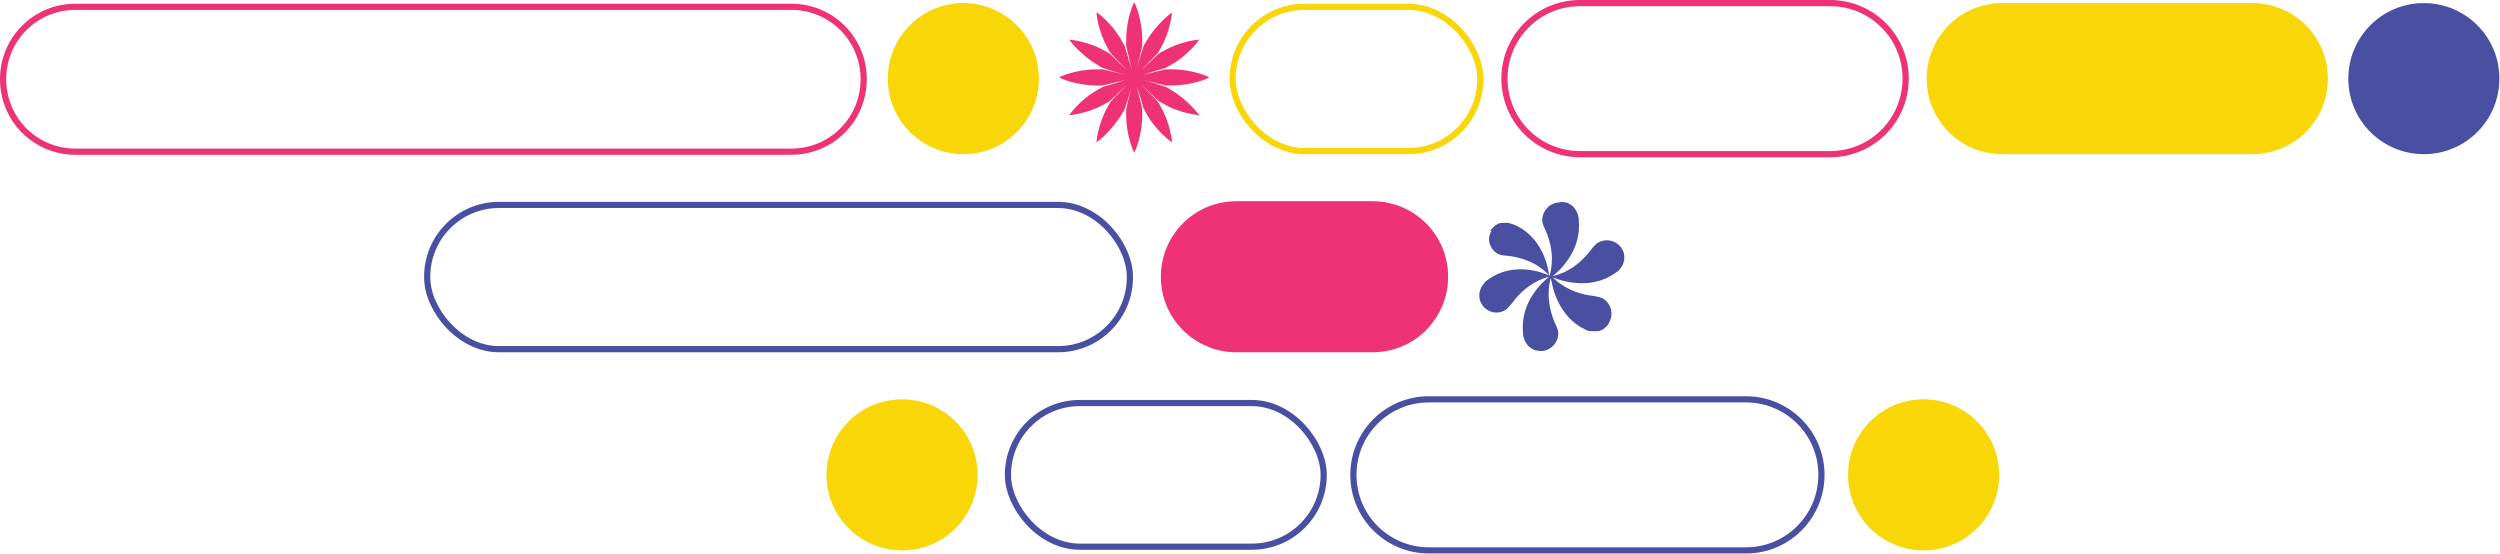
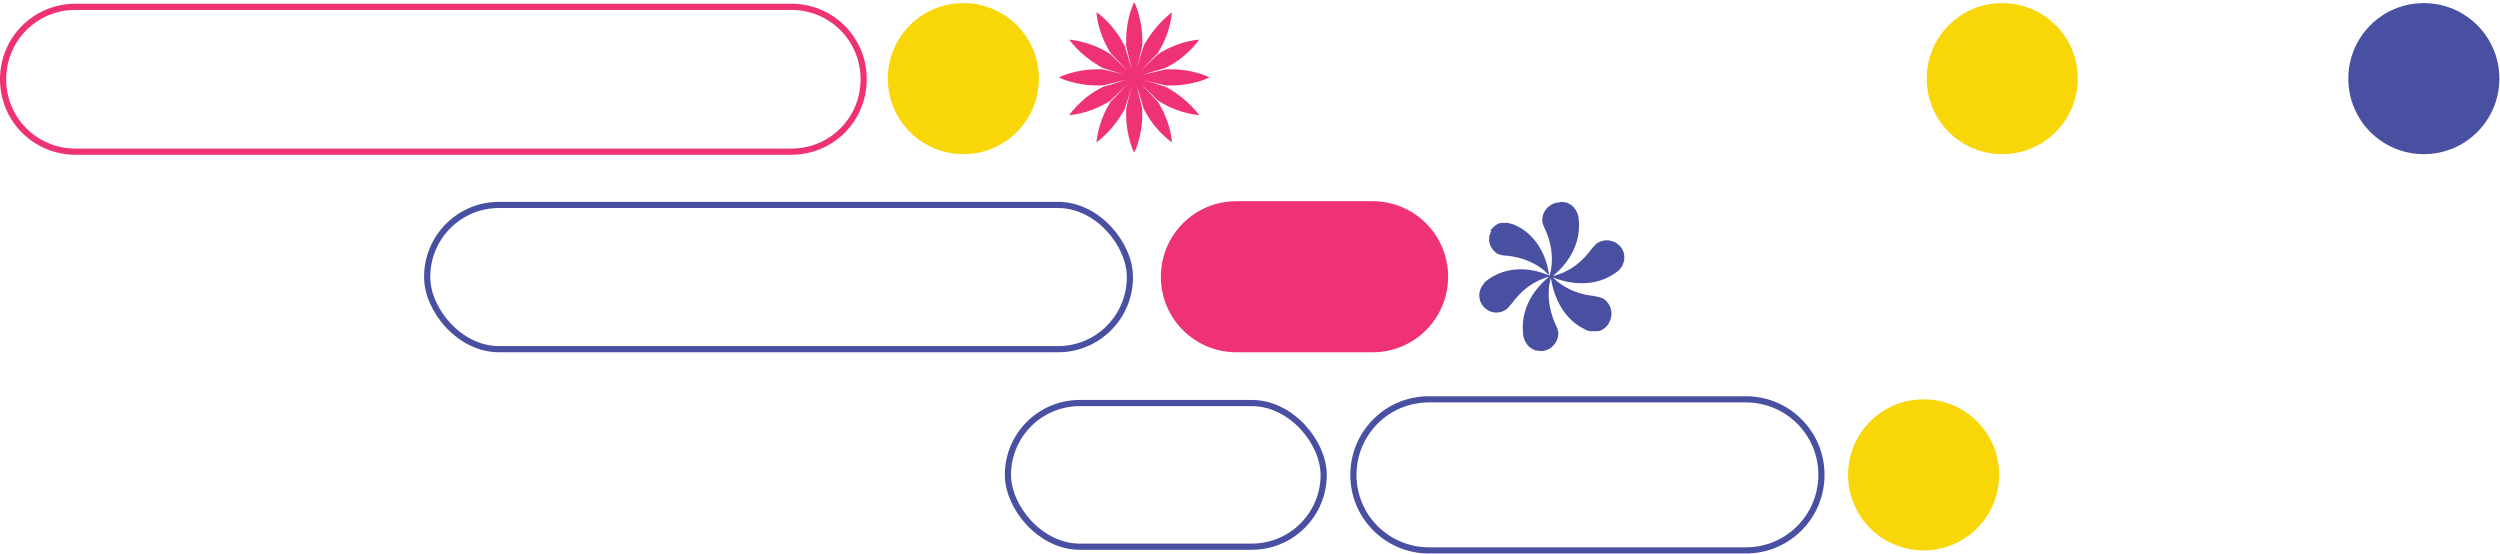
<svg xmlns="http://www.w3.org/2000/svg" id="Layer_1" data-name="Layer 1" version="1.1" viewBox="0 0 403.8 89.5">
  <defs>
    <style>
      .cls-1, .cls-2 {
        stroke: #4950a2;
      }

      .cls-1, .cls-2, .cls-3, .cls-4, .cls-5 {
        fill: none;
      }

      .cls-6, .cls-7, .cls-8, .cls-9 {
        stroke-width: 0px;
      }

      .cls-6, .cls-9 {
        fill: #4950a2;
      }

      .cls-2, .cls-4 {
        stroke-miterlimit: 10;
      }

      .cls-7 {
        fill: #ee3275;
      }

      .cls-8 {
        fill: #f8d608;
      }

      .cls-9 {
        fill-rule: evenodd;
      }

      .cls-3, .cls-4 {
        stroke: #ee3275;
      }

      .cls-5 {
        stroke: #f8d608;
      }
    </style>
  </defs>
  <path class="cls-6" d="M391.5.5h0c-6.8,0-12.2,5.5-12.2,12.2h0c0,6.8,5.5,12.2,12.2,12.2h0c6.8,0,12.2-5.5,12.2-12.2h0c0-6.8-5.5-12.2-12.2-12.2Z" />
-   <path class="cls-8" d="M363.8.5h-40.4c-6.8,0-12.2,5.5-12.2,12.2h0c0,6.8,5.5,12.2,12.2,12.2h40.4c6.8,0,12.2-5.5,12.2-12.2h0c0-6.8-5.5-12.2-12.2-12.2Z" />
-   <path class="cls-4" d="M295.6.5h-40.4c-6.8,0-12.2,5.5-12.2,12.2h0c0,6.8,5.5,12.2,12.2,12.2h40.4c6.8,0,12.2-5.5,12.2-12.2h0c0-6.8-5.5-12.2-12.2-12.2Z" />
-   <rect class="cls-5" x="199.1" y="1.1" width="40" height="23.3" rx="11.6" ry="11.6" />
+   <path class="cls-8" d="M363.8.5h-40.4c-6.8,0-12.2,5.5-12.2,12.2h0c0,6.8,5.5,12.2,12.2,12.2c6.8,0,12.2-5.5,12.2-12.2h0c0-6.8-5.5-12.2-12.2-12.2Z" />
  <path class="cls-7" d="M177.1,13.8c-3.3,0-6-1.2-6-1.3s2.7-1.3,6-1.3.7,0,1,0c0,0,2.2.5,3.7.9-1.5-.4-3.6-1.1-3.6-1.1-.3-.1-.6-.3-.9-.5-2.9-1.7-4.6-4.1-4.6-4.1,0,0,3,.2,5.9,1.9.3.2.6.3.8.5,0,0,1.6,1.6,2.7,2.6-1.1-1.1-2.6-2.7-2.6-2.7-.2-.3-.4-.5-.5-.8-1.7-2.9-1.9-5.8-1.9-5.9s2.5,1.7,4.1,4.6c.2.3.3.6.5.9,0,0,.6,2.2,1.1,3.6-.4-1.5-.9-3.7-.9-3.7,0-.3,0-.7,0-1,0-3.3,1.2-6,1.3-6s1.3,2.7,1.3,6,0,.7,0,1c0,0-.5,2.2-.9,3.7.4-1.5,1.1-3.6,1.1-3.6.1-.3.3-.6.5-.9,1.7-2.9,4.1-4.6,4.1-4.6,0,0-.2,3-1.9,5.9-.2.3-.3.6-.5.8,0,0-1.6,1.6-2.6,2.7,1.1-1.1,2.7-2.6,2.7-2.6.3-.2.5-.4.8-.5,2.9-1.7,5.8-1.9,5.9-1.9,0,0-1.7,2.5-4.6,4.1-.3.2-.6.3-.9.5,0,0-2.2.6-3.6,1.1,1.5-.4,3.7-.9,3.7-.9.3,0,.7,0,1,0,3.3,0,6,1.2,6,1.3s-2.7,1.3-6,1.3-.7,0-1,0c0,0-2.2-.5-3.7-.9,1.5.4,3.6,1.1,3.6,1.1.3.1.6.3.9.5,2.9,1.7,4.6,4.1,4.6,4.1,0,0-3-.2-5.9-1.9-.3-.2-.6-.3-.8-.5,0,0-1.6-1.6-2.7-2.6,1.1,1.1,2.6,2.7,2.6,2.7.2.3.4.5.5.8,1.7,2.9,1.9,5.8,1.9,5.9,0,0-2.5-1.7-4.1-4.6-.2-.3-.3-.6-.5-.9,0,0-.6-2.2-1.1-3.6.4,1.5.9,3.7.9,3.7,0,.3,0,.7,0,1,0,3.3-1.2,6-1.3,6s-1.3-2.7-1.3-6,0-.7,0-1c0,0,.5-2.2.9-3.7-.4,1.5-1.1,3.6-1.1,3.6-.1.3-.3.6-.5.9-1.7,2.9-4.1,4.6-4.1,4.6,0,0,.2-3,1.9-5.9.2-.3.3-.6.5-.8,0,0,1.6-1.6,2.6-2.7-1.1,1.1-2.7,2.6-2.7,2.6-.3.2-.5.4-.8.5-2.9,1.7-5.8,1.9-5.9,1.9,0,0,1.7-2.5,4.6-4.1.3-.2.6-.3.9-.5,0,0,2.2-.6,3.6-1.1-1.5.4-3.7.9-3.7.9-.3,0-.7,0-1,0Z" />
  <path class="cls-8" d="M155.6.5h0c-6.8,0-12.2,5.5-12.2,12.2h0c0,6.8,5.5,12.2,12.2,12.2h0c6.8,0,12.2-5.5,12.2-12.2h0c0-6.8-5.5-12.2-12.2-12.2Z" />
  <path class="cls-3" d="M127.8,1.1H12.2C5.7,1.1.5,6.3.5,12.8h0c0,6.5,5.2,11.7,11.7,11.7h115.6c6.5,0,11.7-5.2,11.7-11.7h0c0-6.5-5.2-11.7-11.7-11.7Z" />
  <path class="cls-8" d="M310.7,64.5h0c-6.8,0-12.2,5.5-12.2,12.2h0c0,6.8,5.5,12.2,12.2,12.2h0c6.8,0,12.2-5.5,12.2-12.2h0c0-6.8-5.5-12.2-12.2-12.2Z" />
  <path class="cls-2" d="M282,64.5h-51.2c-6.8,0-12.2,5.5-12.2,12.2h0c0,6.8,5.5,12.2,12.2,12.2h51.2c6.8,0,12.2-5.5,12.2-12.2h0c0-6.8-5.5-12.2-12.2-12.2Z" />
  <rect class="cls-1" x="162.8" y="65.1" width="51" height="23.2" rx="11.6" ry="11.6" />
-   <path class="cls-8" d="M145.7,64.5h0c-6.8,0-12.2,5.5-12.2,12.2h0c0,6.8,5.5,12.2,12.2,12.2h0c6.8,0,12.2-5.5,12.2-12.2h0c0-6.8-5.5-12.2-12.2-12.2Z" />
  <path class="cls-9" d="M251.9,32.7c-1.5,0-2.8,1.3-2.8,2.9h0c0,.5.3,1.1.5,1.5h0s0,0,0,0c0,0,0,0,0,0,1.6,3.6,1,6.4.7,7.4,0,0,0,0,0,0,0,0,0,0,0,0h0s0,0-.1,0c-.8-.4-5.7-2.4-9.9.7-.3.2-.5.4-.7.7-.2.3-.4.5-.5.9-.2.5-.2,1-.1,1.5,0,.3.2.5.3.8.8,1.3,2.4,1.8,3.8,1h0c.4-.2.8-.8,1.1-1.1h0s0,0,0,0c2.4-3.3,5.2-4.1,6-4.3-1.1.9-4.7,4.1-4.2,9.1,0,.4.1.7.2,1,.1.3.3.6.5.9.3.4.8.7,1.3.9.3,0,.6.1.9.1,1.5,0,2.8-1.3,2.8-2.9h0c0-.5-.3-1.1-.5-1.5,0,0,0,0,0,0-1.6-3.7-1-6.5-.7-7.4,0,0,0,0,0,0,0,0,0,0,0,0,.2,1.3,1.1,6.2,5.5,8.3.3.2.7.3,1,.3.3,0,.7,0,1,0,.5,0,1-.3,1.4-.7.2-.2.4-.4.5-.7.8-1.4.3-3.1-1-3.9h0c-.4-.2-1.1-.3-1.5-.4,0,0,0,0,0,0-3.8-.4-5.9-2.3-6.6-3,1.2.5,6,2.2,10.1-.7.3-.2.6-.4.8-.7.2-.3.4-.5.5-.9.2-.5.2-1,.1-1.5,0-.3-.2-.5-.3-.8-.8-1.3-2.5-1.8-3.9-1h0c-.4.2-.8.8-1.1,1.1h0s0,0,0,0h0s0,0,0,0c-2.5,3.4-5.4,4.1-6.2,4.3,1.1-.9,4.7-4.1,4.2-9.1,0-.4-.1-.7-.2-1-.1-.3-.3-.6-.5-.9-.3-.4-.8-.7-1.3-.9-.3,0-.6-.1-.9-.1ZM240.9,37.3c-.8,1.3-.3,2.9,1,3.7h0c.4.2,1.1.3,1.5.3,0,0,0,0,0,0,4.8.5,6.8,3.2,6.8,3.2,0,0-.4-5.9-5.6-8.2-.3-.1-.7-.2-1-.3-.3,0-.7,0-1,0-.5,0-1,.3-1.4.7-.2.2-.4.4-.5.6Z" />
  <path class="cls-7" d="M221.7,32.5h-22c-6.8,0-12.2,5.5-12.2,12.2h0c0,6.8,5.5,12.2,12.2,12.2h22c6.8,0,12.2-5.5,12.2-12.2h0c0-6.8-5.5-12.2-12.2-12.2Z" />
  <rect class="cls-1" x="69" y="33.1" width="113.5" height="23.3" rx="11.6" ry="11.6" />
</svg>